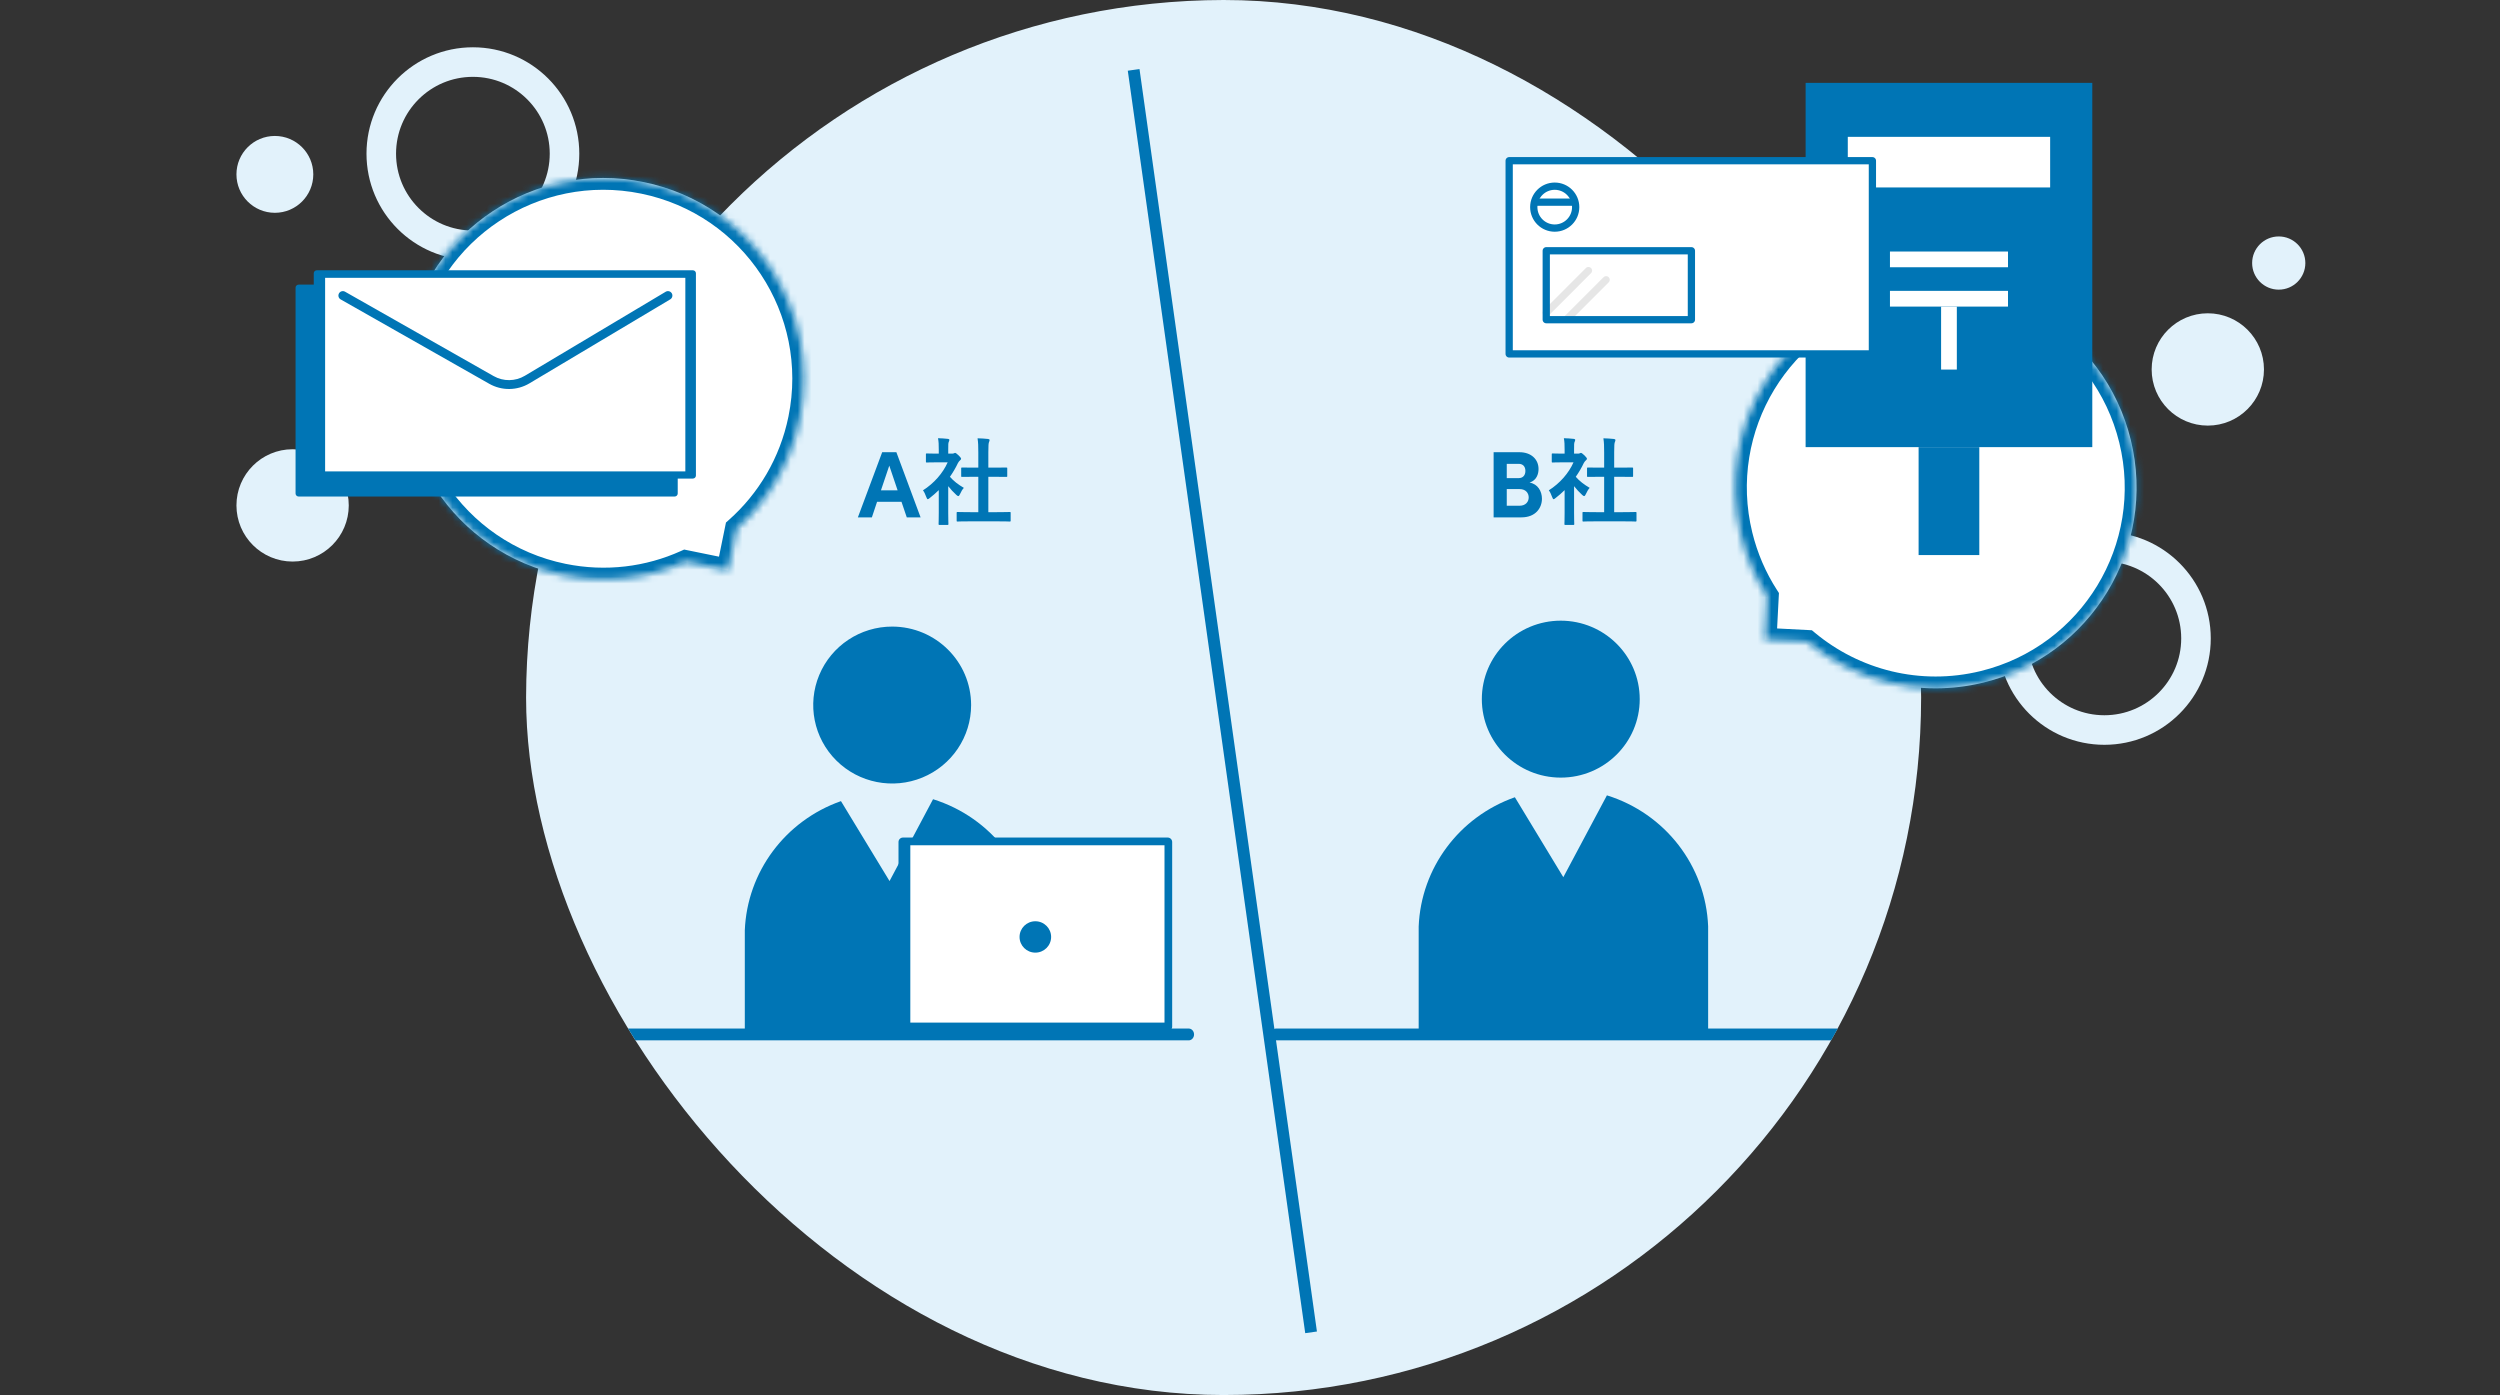
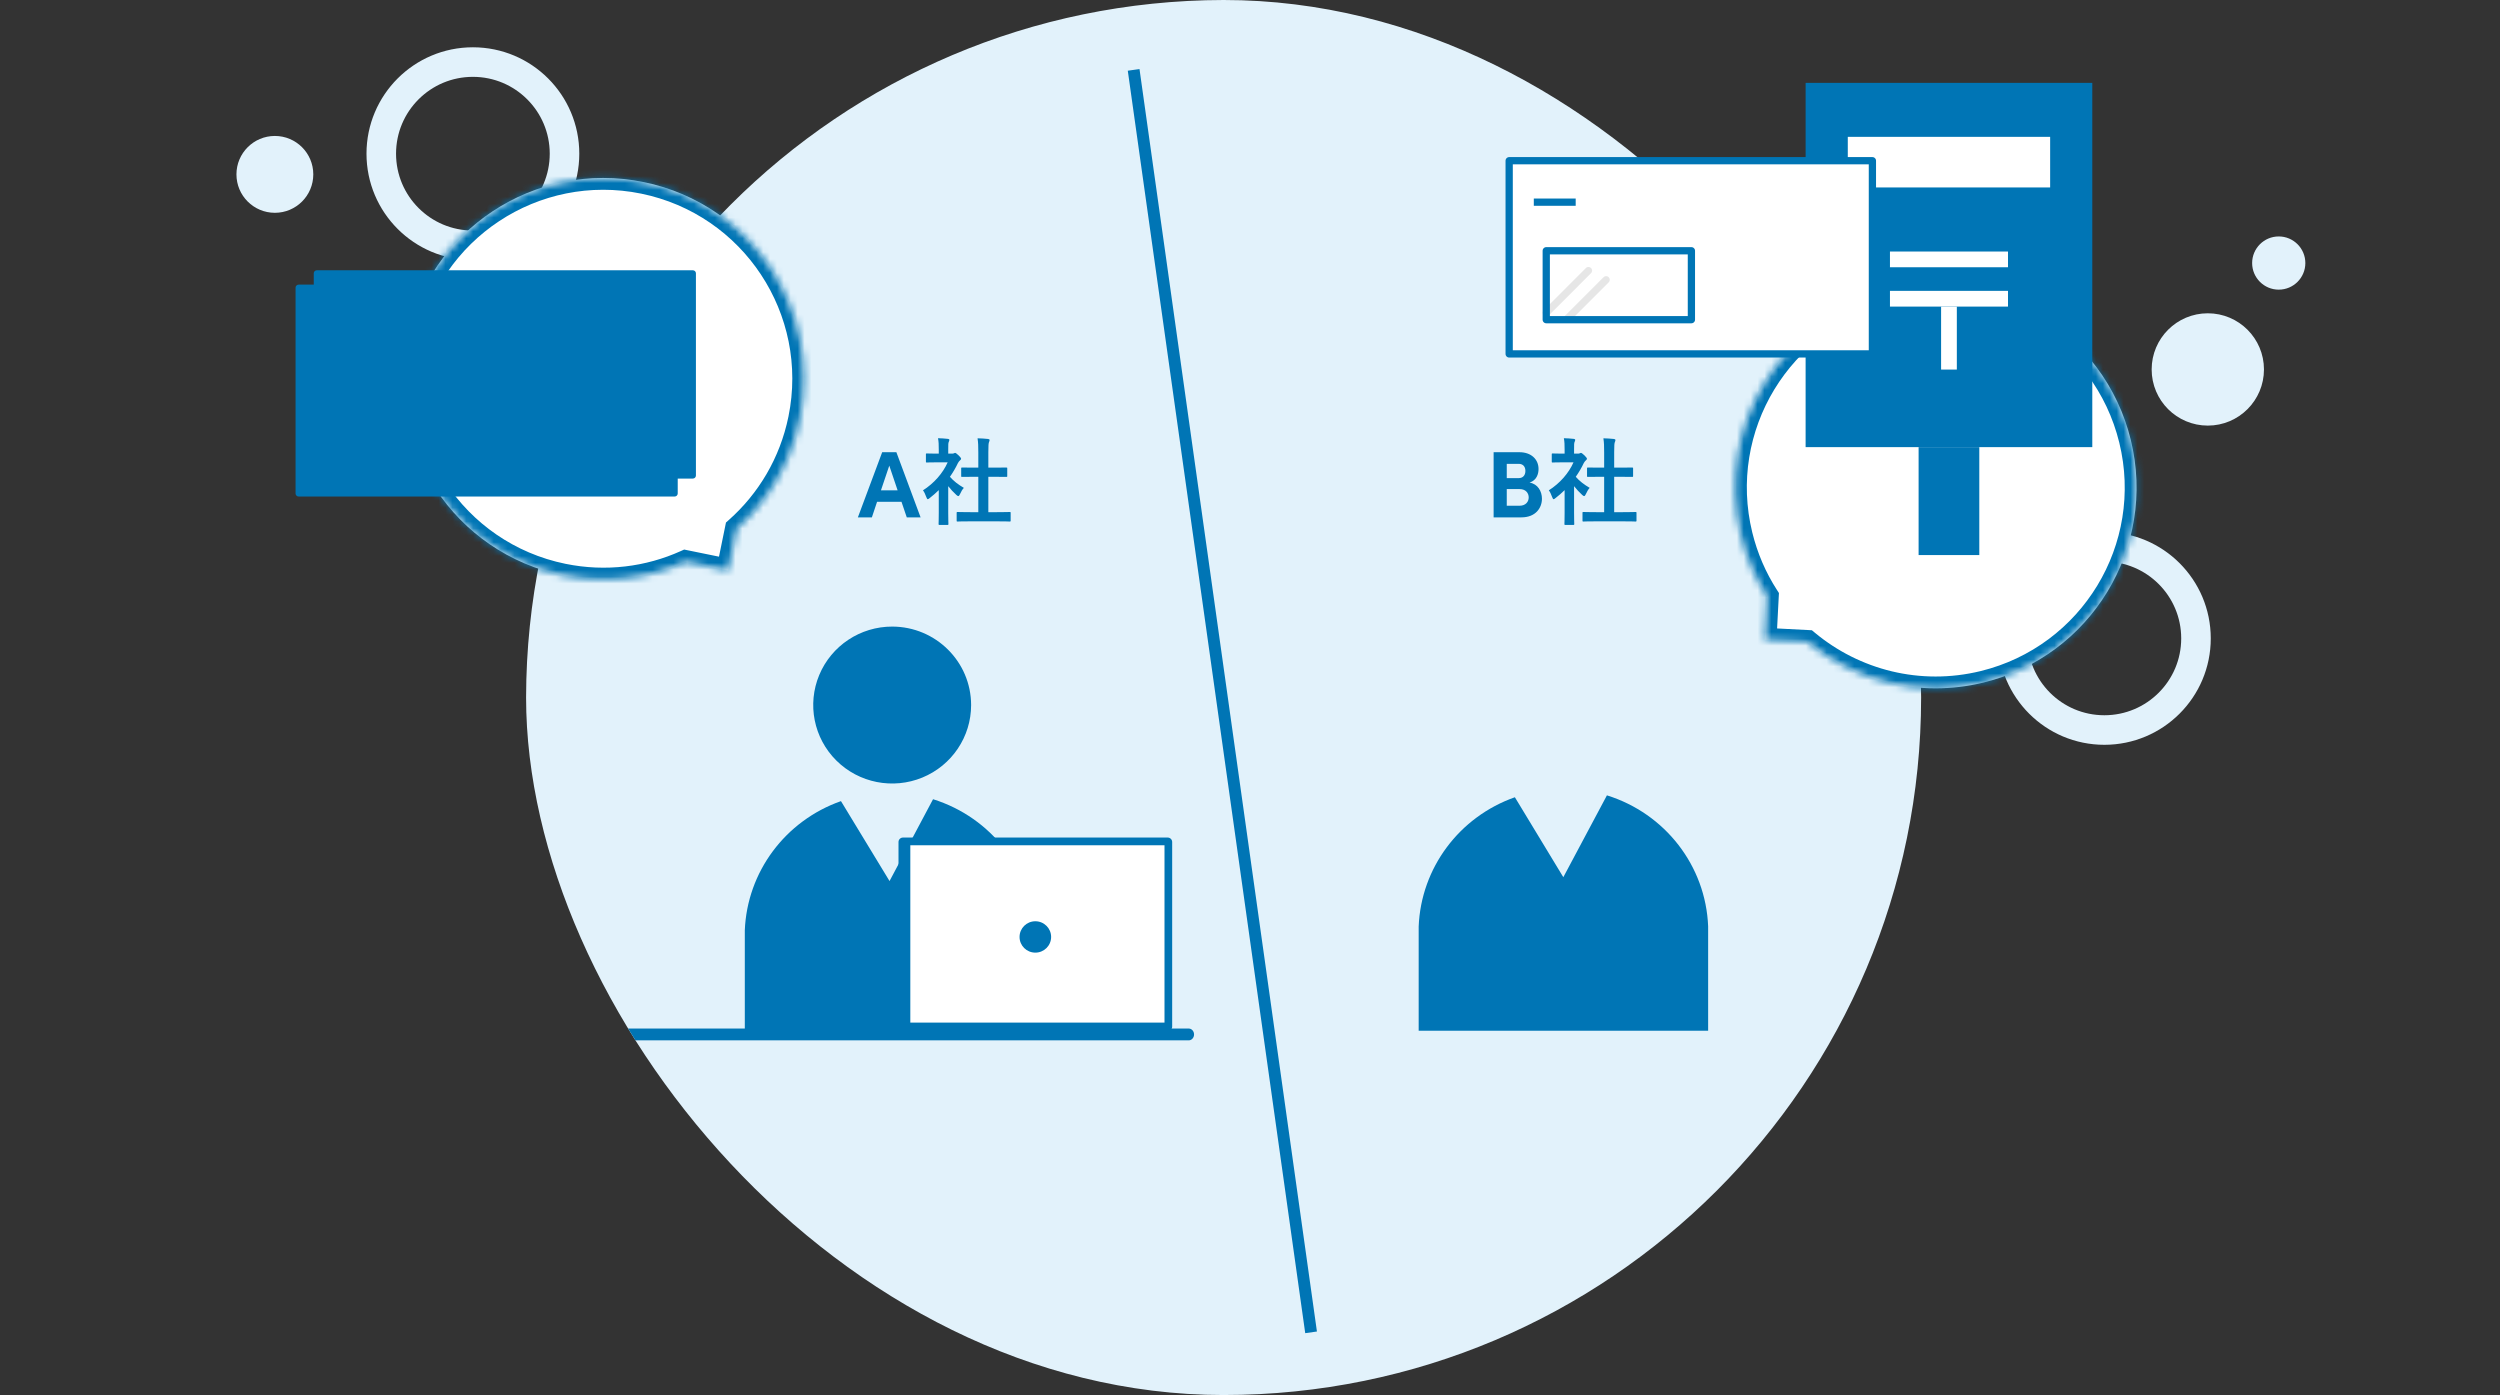
<svg xmlns="http://www.w3.org/2000/svg" width="362" height="202" viewBox="0 0 362 202" fill="none">
  <rect x="0" y="0" width="362" height="202" fill="#333333" stroke="none" />
  <circle cx="319.691" cy="53.496" r="8.131" fill="#E2F2FB" />
  <circle cx="329.962" cy="38.089" r="3.852" fill="#E2F2FB" />
-   <circle cx="42.369" cy="73.182" r="8.131" fill="#E2F2FB" />
  <circle cx="68.475" cy="22.254" r="13.267" stroke="#E2F2FB" stroke-width="4.28" />
  <circle cx="304.712" cy="92.441" r="13.267" stroke="#E2F2FB" stroke-width="4.28" />
  <circle cx="39.801" cy="25.25" r="5.564" fill="#E2F2FB" />
  <g clip-path="url(#clip0_4833_27653)">
    <path fill-rule="evenodd" clip-rule="evenodd" d="M177.178 0C232.93 0 278.178 45.248 278.178 101C278.178 156.752 232.93 202 177.178 202C121.426 202 76.178 156.752 76.178 101C76.279 45.248 121.426 0.101 177.178 0Z" fill="#E2F2FB" />
    <path d="M121.772 116.002L128.805 127.578L135.106 115.726C143.555 118.37 149.417 125.963 149.763 134.71V149.814H107.848V134.71C108.188 126.251 113.699 118.846 121.772 116.002Z" fill="#0075B5" />
    <path d="M129.193 90.729C124.569 90.726 120.399 93.493 118.627 97.738C116.856 101.984 117.832 106.872 121.101 110.123C124.37 113.374 129.287 114.347 133.559 112.589C137.832 110.831 140.618 106.687 140.618 102.091C140.61 95.821 135.501 90.74 129.193 90.729Z" fill="#0075B5" />
    <path d="M169.081 121.277H130.752C130.393 121.277 130.102 121.567 130.102 121.925V148.657C130.102 149.015 130.393 149.305 130.752 149.305H169.081C169.44 149.305 169.731 149.015 169.731 148.657V121.925C169.731 121.567 169.44 121.277 169.081 121.277Z" fill="#0075B5" />
    <path d="M168.619 122.398V148.076H131.814V122.398H168.619Z" fill="white" />
    <ellipse cx="149.917" cy="135.67" rx="2.286" ry="2.272" fill="#0075B5" />
    <path d="M172.123 148.932C172.551 148.932 172.899 149.315 172.899 149.788C172.899 150.227 172.599 150.589 172.214 150.638L172.123 150.644H76.954C76.525 150.644 76.178 150.261 76.178 149.788C76.178 149.349 76.478 148.987 76.863 148.938L76.954 148.932H172.123Z" fill="#0075B5" />
    <path d="M219.355 115.441L226.369 127.017L232.683 115.166C241.128 117.802 246.991 125.389 247.339 134.13V149.253H205.424V134.15C205.768 125.69 211.281 118.285 219.355 115.441Z" fill="#0075B5" />
-     <path d="M226.001 89.873C219.687 89.873 214.569 94.96 214.569 101.235C214.569 107.511 219.687 112.598 226.001 112.598C232.314 112.598 237.432 107.511 237.432 101.235C237.425 94.963 232.311 89.88 226.001 89.873Z" fill="#0075B5" />
-     <path d="M277.424 148.932C277.84 148.932 278.178 149.315 278.178 149.788C278.178 150.227 277.887 150.589 277.512 150.638L277.424 150.644H184.781C184.364 150.644 184.026 150.261 184.026 149.788C184.026 149.349 184.317 148.987 184.693 148.938L184.781 148.932H277.424Z" fill="#0075B5" />
    <line x1="189.844" y1="192.922" x2="164.152" y2="10.119" stroke="#0075B5" stroke-width="1.712" />
    <path d="M133.301 74.915L129.795 65.48H127.74L124.221 74.915H126.248L127.001 72.656H130.534L131.301 74.915H133.301ZM128.768 67.424L129.973 70.999H127.562L128.768 67.424ZM144.357 75.49C145.658 75.49 146.096 75.518 146.178 75.518C146.329 75.518 146.343 75.504 146.343 75.367V74.285C146.343 74.148 146.329 74.135 146.178 74.135C146.096 74.135 145.658 74.162 144.357 74.162H143.111V69.04H143.973C145.192 69.04 145.617 69.054 145.699 69.054C145.836 69.054 145.849 69.054 145.849 68.917V67.835C145.849 67.698 145.836 67.698 145.699 67.698C145.617 67.698 145.192 67.712 143.973 67.712H143.111V65.493C143.111 64.493 143.138 64.151 143.22 63.987C143.275 63.877 143.289 63.809 143.289 63.699C143.289 63.631 143.193 63.576 143.069 63.562C142.59 63.507 142.07 63.48 141.549 63.466C141.645 64.096 141.659 64.562 141.659 65.534V67.712H141.043C139.824 67.712 139.399 67.698 139.317 67.698C139.194 67.698 139.18 67.698 139.18 67.835V68.917C139.18 69.054 139.194 69.054 139.317 69.054C139.399 69.054 139.824 69.04 141.043 69.04H141.659V74.162H140.508C139.207 74.162 138.756 74.135 138.673 74.135C138.536 74.135 138.523 74.148 138.523 74.285V75.367C138.523 75.504 138.536 75.518 138.673 75.518C138.756 75.518 139.207 75.49 140.508 75.49H144.357ZM135.934 74.244C135.934 75.258 135.907 75.778 135.907 75.86C135.907 75.997 135.921 76.011 136.071 76.011H137.167C137.318 76.011 137.331 75.997 137.331 75.86C137.331 75.792 137.304 75.258 137.304 74.244V70.396C137.646 70.834 138.043 71.272 138.482 71.67C138.605 71.779 138.687 71.834 138.756 71.834C138.851 71.834 138.92 71.738 139.016 71.533C139.166 71.19 139.358 70.862 139.564 70.642C138.728 70.15 138.084 69.656 137.55 69.04C137.989 68.41 138.386 67.739 138.714 67.041C138.824 66.835 138.906 66.767 139.029 66.644C139.139 66.561 139.166 66.493 139.166 66.424C139.166 66.329 139.057 66.192 138.797 65.931C138.509 65.657 138.372 65.575 138.29 65.575C138.249 65.575 138.194 65.603 138.139 65.63C138.071 65.671 138.002 65.685 137.879 65.685H137.304V65.069C137.304 64.37 137.304 64.137 137.386 63.973C137.427 63.877 137.468 63.809 137.468 63.685C137.468 63.631 137.386 63.562 137.249 63.548C136.756 63.494 136.345 63.466 135.825 63.453C135.921 63.959 135.934 64.398 135.934 65.123V65.685H135.674C134.633 65.685 134.305 65.657 134.223 65.657C134.086 65.657 134.072 65.671 134.072 65.808V66.822C134.072 66.959 134.086 66.972 134.223 66.972C134.305 66.972 134.633 66.945 135.674 66.945H137.222C136.537 68.506 135.25 69.985 133.647 70.999C133.825 71.231 133.99 71.587 134.127 71.971C134.209 72.176 134.264 72.286 134.346 72.286C134.414 72.286 134.496 72.217 134.633 72.108C135.085 71.766 135.51 71.382 135.934 70.971V74.244Z" fill="#0075B5" />
    <path d="M221.48 69.876C222.507 69.561 222.781 68.616 222.781 67.917C222.781 66.493 221.699 65.48 220.014 65.48H216.276V74.915H220.302C222.384 74.915 223.274 73.518 223.274 72.217C223.274 71.149 222.685 70.081 221.48 69.876ZM220.877 68.191C220.877 68.835 220.507 69.232 219.905 69.232H218.179V67.164H219.905C220.576 67.164 220.877 67.616 220.877 68.191ZM218.179 73.231V70.82H220.055C220.959 70.82 221.356 71.437 221.356 72.026C221.356 72.656 220.918 73.231 220.028 73.231H218.179ZM234.979 75.49C236.28 75.49 236.718 75.518 236.8 75.518C236.951 75.518 236.965 75.504 236.965 75.367V74.285C236.965 74.148 236.951 74.135 236.8 74.135C236.718 74.135 236.28 74.162 234.979 74.162H233.733V69.04H234.595C235.814 69.04 236.239 69.054 236.321 69.054C236.458 69.054 236.472 69.054 236.472 68.917V67.835C236.472 67.698 236.458 67.698 236.321 67.698C236.239 67.698 235.814 67.712 234.595 67.712H233.733V65.493C233.733 64.493 233.76 64.151 233.842 63.987C233.897 63.877 233.911 63.809 233.911 63.699C233.911 63.631 233.815 63.576 233.691 63.562C233.212 63.507 232.692 63.48 232.171 63.466C232.267 64.096 232.281 64.562 232.281 65.534V67.712H231.665C230.446 67.712 230.021 67.698 229.939 67.698C229.816 67.698 229.802 67.698 229.802 67.835V68.917C229.802 69.054 229.816 69.054 229.939 69.054C230.021 69.054 230.446 69.04 231.665 69.04H232.281V74.162H231.13C229.829 74.162 229.378 74.135 229.295 74.135C229.158 74.135 229.145 74.148 229.145 74.285V75.367C229.145 75.504 229.158 75.518 229.295 75.518C229.378 75.518 229.829 75.49 231.13 75.49H234.979ZM226.556 74.244C226.556 75.258 226.529 75.778 226.529 75.86C226.529 75.997 226.543 76.011 226.693 76.011H227.789C227.94 76.011 227.953 75.997 227.953 75.86C227.953 75.792 227.926 75.258 227.926 74.244V70.396C228.268 70.834 228.665 71.272 229.104 71.67C229.227 71.779 229.309 71.834 229.378 71.834C229.473 71.834 229.542 71.738 229.638 71.533C229.788 71.19 229.98 70.862 230.186 70.642C229.35 70.15 228.706 69.656 228.172 69.04C228.611 68.41 229.008 67.739 229.336 67.041C229.446 66.835 229.528 66.767 229.651 66.644C229.761 66.561 229.788 66.493 229.788 66.424C229.788 66.329 229.679 66.192 229.419 65.931C229.131 65.657 228.994 65.575 228.912 65.575C228.871 65.575 228.816 65.603 228.761 65.63C228.693 65.671 228.624 65.685 228.501 65.685H227.926V65.069C227.926 64.37 227.926 64.137 228.008 63.973C228.049 63.877 228.09 63.809 228.09 63.685C228.09 63.631 228.008 63.562 227.871 63.548C227.378 63.494 226.967 63.466 226.447 63.453C226.543 63.959 226.556 64.398 226.556 65.123V65.685H226.296C225.255 65.685 224.927 65.657 224.845 65.657C224.708 65.657 224.694 65.671 224.694 65.808V66.822C224.694 66.959 224.708 66.972 224.845 66.972C224.927 66.972 225.255 66.945 226.296 66.945H227.844C227.159 68.506 225.872 69.985 224.269 70.999C224.447 71.231 224.612 71.587 224.749 71.971C224.831 72.176 224.886 72.286 224.968 72.286C225.036 72.286 225.118 72.217 225.255 72.108C225.707 71.766 226.132 71.382 226.556 70.971V74.244Z" fill="#0075B5" />
  </g>
  <mask id="path-21-inside-1_4833_27653" fill="white">
    <path fill-rule="evenodd" clip-rule="evenodd" d="M106.683 76.563C111.219 72.536 114.538 67.06 115.845 60.659C119.059 44.93 108.913 29.575 93.184 26.361C77.456 23.148 62.1 33.293 58.887 49.022C55.673 64.751 65.819 80.106 81.547 83.32C87.752 84.588 93.899 83.776 99.266 81.363L105.445 82.625L106.683 76.563Z" />
  </mask>
  <path fill-rule="evenodd" clip-rule="evenodd" d="M106.683 76.563C111.219 72.536 114.538 67.06 115.845 60.659C119.059 44.93 108.913 29.575 93.184 26.361C77.456 23.148 62.1 33.293 58.887 49.022C55.673 64.751 65.819 80.106 81.547 83.32C87.752 84.588 93.899 83.776 99.266 81.363L105.445 82.625L106.683 76.563Z" fill="white" />
  <path d="M106.683 76.563L105.547 75.283L105.12 75.662L105.006 76.221L106.683 76.563ZM99.266 81.363L99.608 79.686L99.067 79.575L98.564 79.802L99.266 81.363ZM105.445 82.625L105.102 84.303L106.779 84.645L107.122 82.968L105.445 82.625ZM114.168 60.316C112.937 66.342 109.815 71.493 105.547 75.283L107.82 77.843C112.623 73.578 116.138 67.777 117.523 61.002L114.168 60.316ZM92.842 28.038C107.644 31.062 117.192 45.514 114.168 60.316L117.523 61.002C120.925 44.346 110.182 28.087 93.527 24.684L92.842 28.038ZM60.564 49.364C63.588 34.562 78.039 25.014 92.842 28.038L93.527 24.684C76.872 21.281 60.612 32.024 57.209 48.679L60.564 49.364ZM81.89 81.643C67.088 78.618 57.539 64.167 60.564 49.364L57.209 48.679C53.807 65.334 64.55 81.594 81.205 84.997L81.89 81.643ZM98.564 79.802C93.514 82.073 87.732 82.836 81.89 81.643L81.205 84.997C87.773 86.339 94.285 85.48 99.968 82.924L98.564 79.802ZM105.787 80.948L99.608 79.686L98.923 83.04L105.102 84.303L105.787 80.948ZM105.006 76.221L103.767 82.283L107.122 82.968L108.36 76.906L105.006 76.221Z" fill="#0075B5" mask="url(#path-21-inside-1_4833_27653)" />
  <mask id="path-23-inside-2_4833_27653" fill="white">
    <path fill-rule="evenodd" clip-rule="evenodd" d="M261.704 92.94C268.545 98.625 277.898 101.109 287.202 98.835C302.797 95.023 312.35 79.292 308.538 63.697C304.727 48.102 288.996 38.55 273.401 42.361C257.806 46.172 248.254 61.904 252.065 77.499C252.853 80.723 254.151 83.689 255.851 86.332L255.526 92.62L261.704 92.94Z" />
  </mask>
  <path fill-rule="evenodd" clip-rule="evenodd" d="M261.704 92.94C268.545 98.625 277.898 101.109 287.202 98.835C302.797 95.023 312.35 79.292 308.538 63.697C304.727 48.102 288.996 38.55 273.401 42.361C257.806 46.172 248.254 61.904 252.065 77.499C252.853 80.723 254.151 83.689 255.851 86.332L255.526 92.62L261.704 92.94Z" fill="white" />
  <path d="M287.202 98.835L286.796 97.172L287.202 98.835ZM261.704 92.94L262.798 91.623L262.36 91.26L261.792 91.23L261.704 92.94ZM308.538 63.697L310.201 63.291L310.201 63.291L308.538 63.697ZM273.401 42.361L272.995 40.698L272.995 40.698L273.401 42.361ZM252.065 77.499L250.402 77.905L252.065 77.499ZM255.851 86.332L257.561 86.421L257.59 85.87L257.291 85.406L255.851 86.332ZM255.526 92.62L253.816 92.531L253.728 94.241L255.437 94.329L255.526 92.62ZM286.796 97.172C278.041 99.311 269.24 96.977 262.798 91.623L260.61 94.256C267.85 100.273 277.755 102.906 287.609 100.498L286.796 97.172ZM306.875 64.104C310.462 78.78 301.472 93.585 286.796 97.172L287.609 100.498C304.122 96.462 314.237 79.804 310.201 63.291L306.875 64.104ZM273.807 44.024C288.484 40.437 303.289 49.427 306.875 64.104L310.201 63.291C306.166 46.778 289.508 36.663 272.995 40.698L273.807 44.024ZM253.728 77.092C250.141 62.416 259.131 47.611 273.807 44.024L272.995 40.698C256.482 44.734 246.366 61.392 250.402 77.905L253.728 77.092ZM257.291 85.406C255.692 82.921 254.47 80.13 253.728 77.092L250.402 77.905C251.236 81.317 252.61 84.458 254.412 87.259L257.291 85.406ZM257.235 92.708L257.561 86.421L254.142 86.244L253.816 92.531L257.235 92.708ZM261.792 91.23L255.614 90.91L255.437 94.329L261.615 94.649L261.792 91.23Z" fill="#0075B5" mask="url(#path-23-inside-2_4833_27653)" />
  <g clip-path="url(#clip1_4833_27653)">
    <path d="M302.967 12H261.453V64.749H302.967V12Z" fill="#0075B5" />
    <path d="M286.603 64.749H277.814V80.375H286.603V64.749Z" fill="#0075B5" />
    <path d="M290.758 36.421H273.665V38.698H290.758V36.421Z" fill="white" />
    <path d="M290.758 42.117H273.665V44.394H290.758V42.117Z" fill="white" />
    <path d="M283.349 53.514V44.399H281.071V53.514H283.349Z" fill="white" />
    <path d="M296.861 19.816H267.56V27.142H296.861V19.816Z" fill="white" />
    <path d="M271.124 23.272H218.528V51.248H271.124V23.272Z" fill="white" stroke="#0075B5" stroke-width="1.052" stroke-linejoin="round" />
-     <path d="M225.124 33.028C226.8 33.028 228.159 31.669 228.159 29.993C228.159 28.317 226.8 26.958 225.124 26.958C223.448 26.958 222.089 28.317 222.089 29.993C222.089 31.669 223.448 33.028 225.124 33.028Z" fill="white" stroke="#0075B5" stroke-width="1.052" stroke-linejoin="round" />
    <path d="M222.095 29.273H228.16" stroke="#0075B5" stroke-width="1.052" stroke-linejoin="round" />
    <path d="M230.009 39.182L223.897 45.299" stroke="#E6E6E6" stroke-width="1.052" stroke-linecap="round" stroke-linejoin="round" />
    <path d="M232.567 40.512L226.955 46.124" stroke="#E6E6E6" stroke-width="1.052" stroke-linecap="round" stroke-linejoin="round" />
    <path d="M244.915 36.31H223.897V46.288H244.915V36.31Z" stroke="#0075B5" stroke-width="1.052" stroke-linejoin="round" />
  </g>
  <path d="M97.689 41.215H43.242C42.996 41.215 42.797 41.411 42.797 41.653V71.46C42.797 71.702 42.996 71.898 43.242 71.898H97.689C97.935 71.898 98.134 71.702 98.134 71.46V41.653C98.134 41.411 97.935 41.215 97.689 41.215Z" fill="#0075B5" />
  <path d="M97.08 42.255V71.378H43.851V42.255H97.08Z" fill="#0075B5" />
  <path d="M100.324 39.135H45.877C45.631 39.135 45.432 39.33 45.432 39.57V68.862C45.432 69.103 45.631 69.298 45.877 69.298H100.324C100.57 69.298 100.769 69.103 100.769 68.862V39.57C100.769 39.33 100.57 39.135 100.324 39.135Z" fill="#0075B5" />
-   <path d="M99.237 40.229V68.258H47.077V40.229H99.237Z" fill="white" />
  <path d="M49.962 42.238C49.653 42.063 49.261 42.171 49.086 42.48C48.911 42.788 49.019 43.18 49.328 43.355L49.962 42.238ZM97.05 43.348C97.354 43.166 97.454 42.772 97.272 42.468C97.091 42.163 96.696 42.064 96.392 42.245L97.05 43.348ZM76.331 54.96L76.002 54.409L76.331 54.96ZM49.328 43.355L70.847 55.574L71.481 54.457L49.962 42.238L49.328 43.355ZM76.66 55.511L97.05 43.348L96.392 42.245L76.002 54.409L76.66 55.511ZM70.847 55.574C72.655 56.6 74.875 56.576 76.66 55.511L76.002 54.409C74.614 55.237 72.887 55.256 71.481 54.457L70.847 55.574Z" fill="#0075B5" />
  <defs>
    <clipPath id="clip0_4833_27653">
      <rect x="76.178" width="202" height="202" rx="101" fill="white" />
    </clipPath>
    <clipPath id="clip1_4833_27653">
      <rect width="84.964" height="68.375" fill="white" transform="translate(218 12)" />
    </clipPath>
  </defs>
</svg>